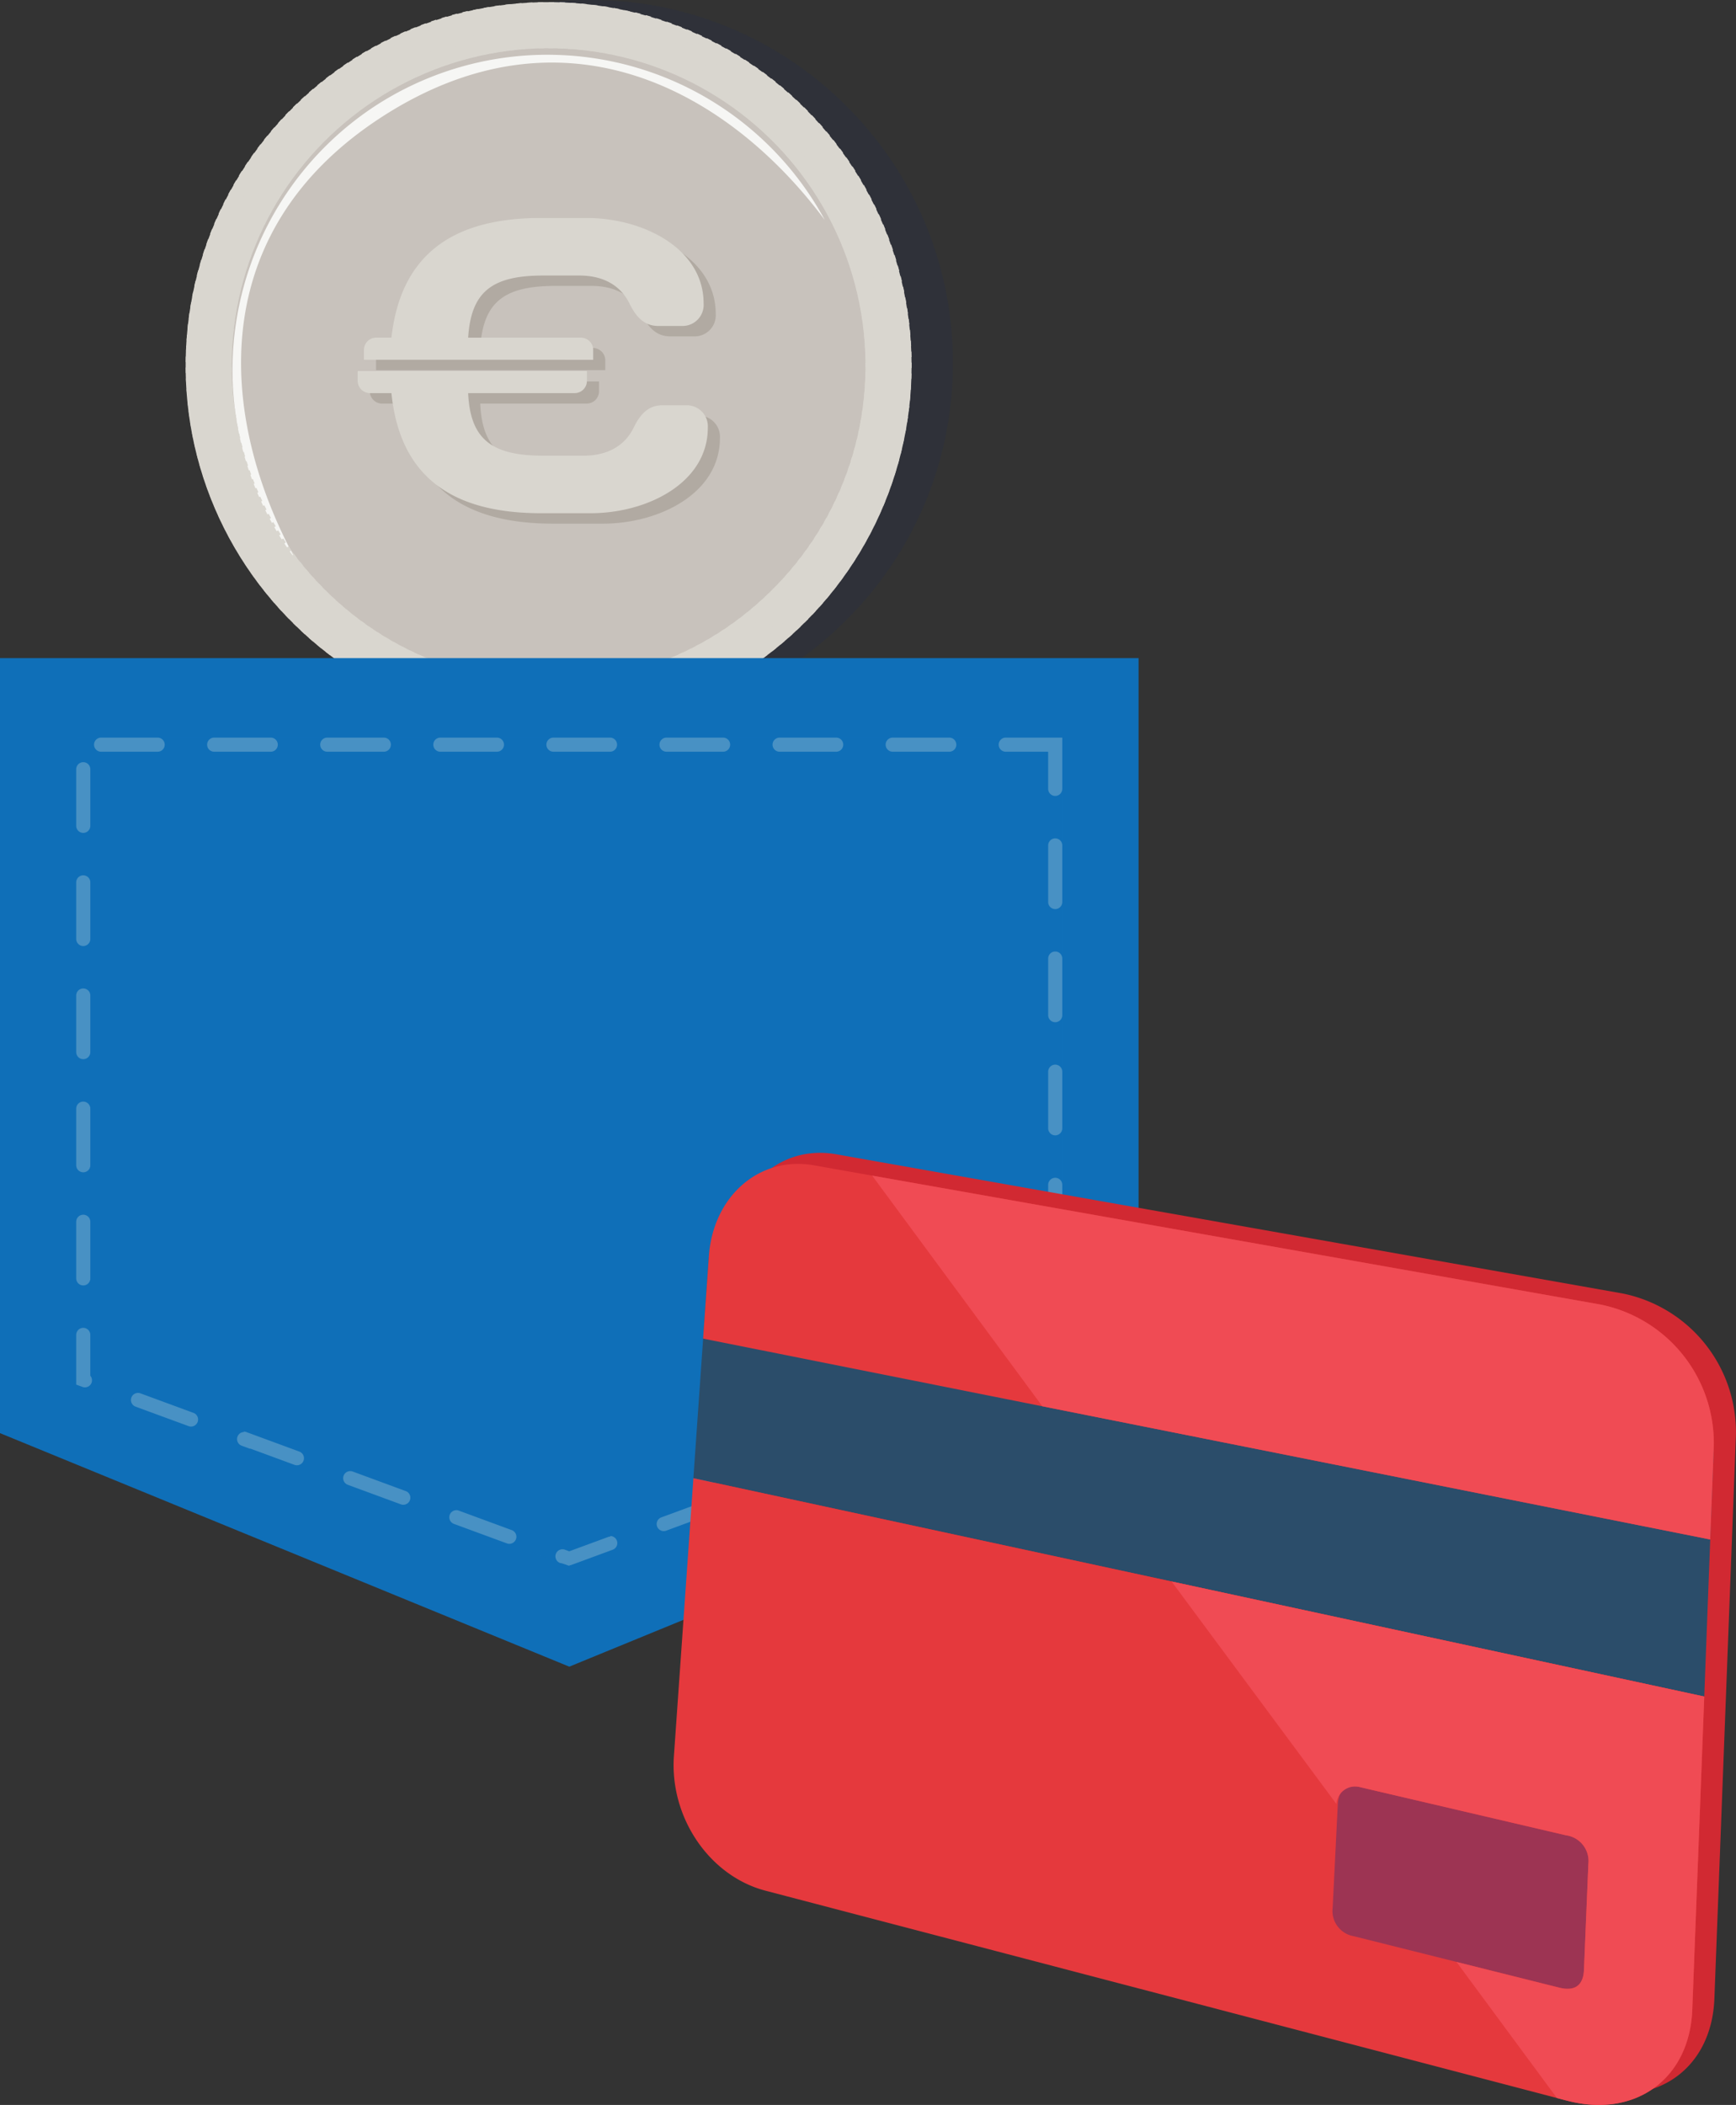
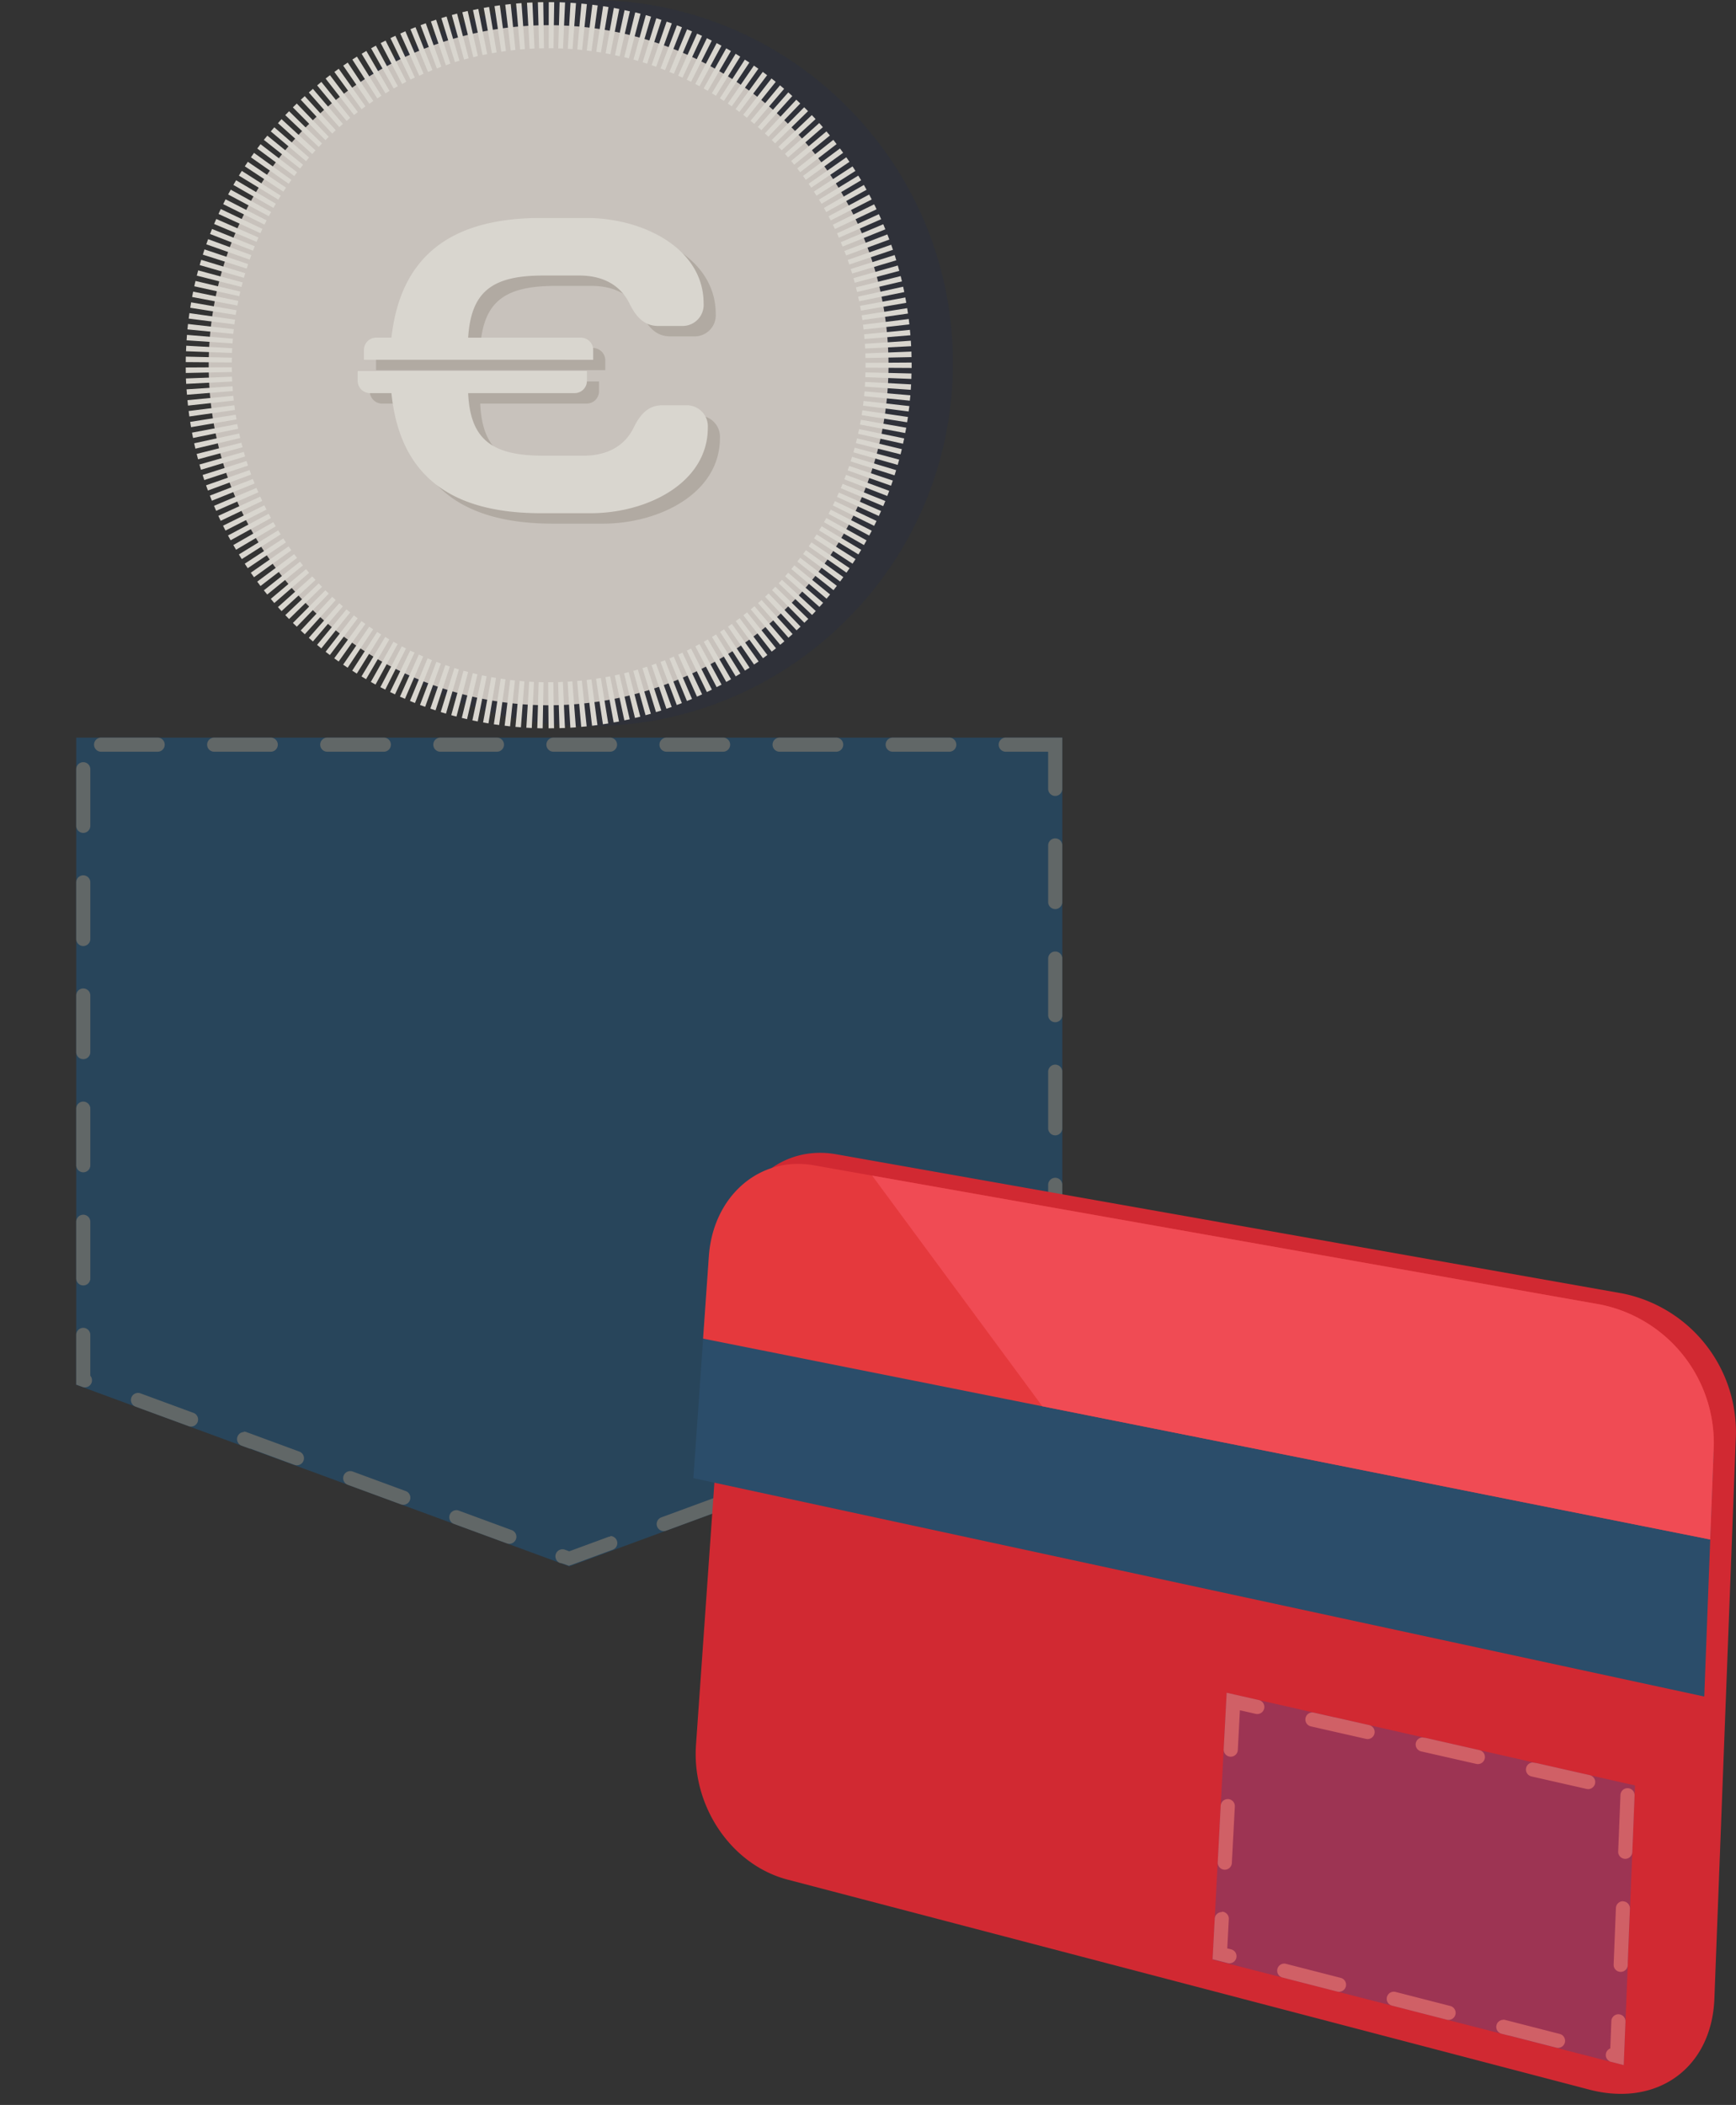
<svg xmlns="http://www.w3.org/2000/svg" width="198.825" height="240.968" viewBox="0 0 198.825 240.968">
  <rect x="0" y="0" width="198.825" height="240.968" fill="#333333" stroke="none" />
  <defs>
    <clipPath id="clip-path">
      <rect id="Rectangle_740" data-name="Rectangle 740" width="83.137" height="83.125" fill="none" />
    </clipPath>
    <clipPath id="clip-path-2">
      <rect id="Rectangle_741" data-name="Rectangle 741" width="83.136" height="84.603" fill="none" />
    </clipPath>
  </defs>
  <g id="Group_1223" data-name="Group 1223" transform="translate(277.674 -1239.504)">
    <g id="Group_1214" data-name="Group 1214" transform="translate(-256.409 1239.504)">
      <g id="Group_1213" data-name="Group 1213">
        <g id="Group_1212" data-name="Group 1212">
          <g id="Group_1202" data-name="Group 1202" transform="translate(4.727)" opacity="0.2" style="mix-blend-mode: multiply;isolation: isolate">
            <g id="Group_1201" data-name="Group 1201">
              <g id="Group_1200" data-name="Group 1200" clip-path="url(#clip-path)">
                <g id="Group_1199" data-name="Group 1199" transform="translate(0 0)">
                  <path id="Path_193" data-name="Path 193" d="M-204,1239.5a41.279,41.279,0,0,0-29.4,12.17,41.272,41.272,0,0,0-12.169,29.382A41.612,41.612,0,0,0-204,1322.629a41.294,41.294,0,0,0,29.4-12.175h0a41.3,41.3,0,0,0,12.178-29.4,41.288,41.288,0,0,0-12.183-29.392A41.3,41.3,0,0,0-204,1239.5" transform="translate(245.564 -1239.504)" fill="#1c2a4e" />
                </g>
              </g>
            </g>
          </g>
          <g id="Group_1203" data-name="Group 1203" transform="translate(2.64 2.883)">
            <path id="Path_194" data-name="Path 194" d="M-209.221,1320.921a38.936,38.936,0,0,0,38.934-38.932,38.922,38.922,0,0,0-38.934-38.922,38.918,38.918,0,0,0-38.923,38.919,38.929,38.929,0,0,0,38.923,38.936" transform="translate(248.143 -1243.066)" fill="#c8c2bc" />
          </g>
          <g id="Group_1204" data-name="Group 1204" transform="translate(0 0.246)">
-             <path id="Path_195" data-name="Path 195" d="M-209.842,1322.936h0a41.284,41.284,0,0,1-29.385-12.17,41.287,41.287,0,0,1-12.178-29.4,41.606,41.606,0,0,1,41.562-41.557,41.616,41.616,0,0,1,41.574,41.56,41.29,41.29,0,0,1-12.183,29.4,41.289,41.289,0,0,1-29.391,12.17Zm0-77.851a36.328,36.328,0,0,0-36.285,36.28,36.041,36.041,0,0,0,10.631,25.667,36.011,36.011,0,0,0,25.655,10.624h0a36.021,36.021,0,0,0,25.658-10.624,36.04,36.04,0,0,0,10.636-25.664A36.326,36.326,0,0,0-209.842,1245.084Z" transform="translate(251.404 -1239.808)" fill="#d9d6cf" />
-           </g>
+             </g>
          <g id="Group_1205" data-name="Group 1205" transform="translate(5.356 6.265)">
-             <path id="Path_196" data-name="Path 196" d="M-239.12,1302.762c.475.745.982,1.469,1.508,2.175-8.911-16.465-10.3-37.634,10.149-50.708,20.577-13.149,39.323-3.063,50.521,11.936q-.625-1.152-1.346-2.28a36.135,36.135,0,0,0-49.847-10.972,36.137,36.137,0,0,0-10.985,49.849" transform="translate(244.787 -1247.244)" fill="#f6f6f4" />
-           </g>
+             </g>
          <g id="Group_1209" data-name="Group 1209" transform="translate(0 0.246)" style="mix-blend-mode: multiply;isolation: isolate">
            <g id="Group_1208" data-name="Group 1208">
              <g id="Group_1207" data-name="Group 1207" clip-path="url(#clip-path-2)">
                <g id="Group_1206" data-name="Group 1206" transform="translate(0 0)">
                  <path id="Path_197" data-name="Path 197" d="M-209.842,1322.936l-.044-5.279h.592l.08,5.274C-209.424,1322.933-209.631,1322.936-209.842,1322.936Zm-.674,0c-.206,0-.411,0-.618-.015l.158-5.272.556.012Zm1.925-.01-.158-5.277c.182,0,.365-.015.547-.021l.237,5.275C-208.177,1322.9-208.388,1322.913-208.591,1322.921Zm-3.171-.023c-.209-.011-.415-.027-.625-.036l.326-5.266c.181.013.367.019.546.028Zm4.418-.035-.311-5.268c.181-.008.359-.024.538-.039l.4,5.267Zm-5.664-.046c-.211-.013-.414-.032-.627-.048l.482-5.261c.18.02.362.032.544.048Zm6.908-.044-.465-5.261c.18-.015.36-.033.534-.047l.554,5.246C-205.682,1322.734-205.894,1322.75-206.1,1322.773Zm-8.148-.064c-.21-.027-.417-.05-.625-.078l.636-5.233c.181.018.362.041.544.057Zm9.388-.066-.619-5.242.545-.07.692,5.233C-204.445,1322.591-204.655,1322.619-204.86,1322.643Zm-10.64-.087c-.2-.025-.4-.058-.609-.085l.787-5.224c.186.029.369.054.549.079Zm11.884-.081-.785-5.219c.181-.027.365-.06.546-.086l.848,5.207C-203.214,1322.414-203.411,1322.44-203.616,1322.475Zm-13.109-.105c-.206-.037-.412-.07-.615-.108l.945-5.188.533.09Zm14.34-.1-.945-5.188c.186-.03.364-.062.542-.1l1.014,5.178C-201.974,1322.2-202.179,1322.232-202.385,1322.266Zm-15.569-.122c-.206-.038-.412-.085-.613-.123l1.1-5.159c.175.038.353.073.533.105Zm16.795-.117-1.1-5.159c.178-.035.355-.078.533-.12l1.179,5.148C-200.747,1321.939-200.953,1321.987-201.159,1322.026Zm-18.02-.142c-.21-.045-.407-.1-.6-.148l1.259-5.123c.174.046.355.082.533.131Zm19.24-.133-1.255-5.122c.177-.048.352-.091.529-.142l1.329,5.111C-199.536,1321.652-199.734,1321.7-199.939,1321.751Zm-20.448-.169c-.2-.048-.409-.1-.6-.159l1.407-5.092c.171.056.346.1.525.147Zm21.656-.146-1.405-5.084.52-.152,1.49,5.062C-198.326,1321.323-198.523,1321.381-198.731,1321.437Zm-22.861-.186c-.206-.057-.4-.116-.6-.184l1.566-5.039c.172.057.342.106.515.161Zm24.059-.168-1.556-5.045c.175-.048.348-.1.523-.163l1.635,5.018C-197.134,1320.958-197.328,1321.022-197.533,1321.083Zm-25.255-.209c-.2-.06-.4-.129-.592-.2l1.718-4.984c.168.055.343.114.516.168Zm26.446-.179-1.7-4.994c.163-.058.336-.117.508-.18l1.794,4.967C-195.942,1320.556-196.138,1320.625-196.342,1320.7Zm-27.634-.224c-.193-.073-.387-.141-.591-.214l1.879-4.936c.171.062.344.126.511.189Zm28.822-.2-1.865-4.936c.171-.065.34-.129.515-.2l1.93,4.909C-194.768,1320.12-194.962,1320.2-195.155,1320.269Zm-29.986-.239c-.194-.078-.392-.152-.577-.237l2.02-4.875c.167.073.335.138.5.207Zm31.148-.224-2.008-4.872c.166-.073.334-.142.5-.215l2.09,4.848C-193.6,1319.649-193.8,1319.728-193.992,1319.806Zm-32.295-.256c-.192-.078-.381-.162-.574-.244l2.161-4.821c.164.076.333.146.5.219Zm33.448-.239L-195,1314.5c.168-.071.333-.148.491-.227l2.253,4.777C-192.447,1319.138-192.646,1319.223-192.839,1319.311Zm-34.59-.268c-.185-.089-.376-.179-.563-.27l2.307-4.747c.164.082.325.159.494.232Zm35.723-.262-2.3-4.748q.243-.117.483-.24l2.386,4.708C-191.322,1318.6-191.513,1318.689-191.706,1318.781Zm-36.841-.282c-.186-.09-.375-.191-.558-.284l2.454-4.674c.16.081.317.168.48.248Zm37.959-.279-2.442-4.679c.155-.088.321-.171.479-.258l2.521,4.642C-190.217,1318.023-190.4,1318.124-190.588,1318.221Zm-39.071-.3-.538-.3,2.589-4.6c.156.092.321.177.481.265Zm40.169-.3-2.578-4.6c.156-.087.312-.178.47-.273l2.656,4.564Zm-41.252-.316c-.175-.1-.359-.21-.525-.317l2.718-4.52c.155.095.31.185.471.285Zm42.339-.319-2.723-4.518c.157-.092.309-.187.467-.283l2.791,4.475C-188.048,1316.775-188.228,1316.882-188.4,1316.988Zm-43.4-.322c-.181-.109-.357-.222-.525-.336l2.854-4.432c.155.094.3.192.459.288Zm44.46-.336-2.858-4.436c.152-.1.307-.2.461-.3l2.922,4.4C-186.992,1316.1-187.166,1316.211-187.343,1316.33Zm-45.507-.338c-.18-.117-.346-.232-.519-.349l2.989-4.349c.151.1.3.2.449.305Zm46.545-.36-2.988-4.344c.153-.107.3-.207.447-.312l3.061,4.3C-185.958,1315.4-186.13,1315.515-186.3,1315.631Zm-47.576-.35c-.172-.122-.343-.242-.508-.364l3.122-4.255c.146.109.3.211.442.317Zm48.6-.369-3.121-4.254c.151-.111.3-.224.446-.332l3.173,4.214C-184.946,1314.662-185.113,1314.792-185.282,1314.912Zm-49.61-.371c-.167-.123-.328-.249-.486-.374l3.242-4.165c.144.115.293.224.432.336Zm50.612-.385-3.252-4.161c.145-.113.291-.226.426-.343l3.314,4.116C-183.958,1313.9-184.121,1314.025-184.28,1314.156Zm-51.588-.378c-.165-.133-.325-.262-.486-.4l3.367-4.064c.139.117.279.235.423.348Zm52.56-.408-3.379-4.061c.146-.117.287-.234.43-.353l3.425,4.014C-182.991,1313.106-183.15,1313.24-183.308,1313.37Zm-53.521-.385c-.162-.143-.319-.277-.474-.413l3.489-3.961c.139.125.274.244.412.357Zm54.468-.423-3.487-3.966c.138-.117.27-.233.4-.356l3.556,3.9C-182.048,1312.284-182.2,1312.422-182.362,1312.562Zm-55.4-.4c-.154-.144-.309-.29-.468-.433l3.61-3.85c.134.126.264.245.4.367Zm56.329-.443-3.609-3.851c.135-.123.271-.25.4-.379l3.66,3.8C-181.136,1311.435-181.285,1311.577-181.437,1311.72Zm-57.244-.423c-.148-.138-.3-.282-.448-.427l3.718-3.746c.133.126.264.259.392.384Zm58.139-.441-3.711-3.745c.128-.13.255-.261.381-.39l3.774,3.693C-180.248,1310.558-180.393,1310.706-180.542,1310.855Zm-59.026-.434c-.145-.15-.287-.3-.431-.45l3.826-3.63c.124.136.254.262.38.39Zm59.906-.461-3.83-3.632c.121-.134.25-.267.371-.4l3.878,3.576C-179.378,1309.66-179.524,1309.81-179.662,1309.961Zm-60.768-.446c-.138-.149-.279-.3-.413-.461l3.932-3.516c.123.133.244.271.369.406Zm61.611-.474-3.936-3.516c.117-.129.236-.267.352-.408l4,3.451C-178.541,1308.728-178.68,1308.885-178.819,1309.041Zm-62.441-.451c-.137-.16-.271-.322-.4-.479l4.037-3.4c.117.142.237.28.351.417ZM-178,1308.1l-4.036-3.4c.113-.142.23-.28.348-.419l4.089,3.335C-177.74,1307.78-177.867,1307.937-178,1308.1Zm-64.063-.478c-.126-.156-.258-.322-.387-.48l4.139-3.279c.112.142.225.286.339.427Zm64.853-.5-4.14-3.273c.114-.145.224-.289.333-.43l4.194,3.211C-176.956,1306.808-177.081,1306.964-177.214,1307.13Zm-65.624-.476c-.128-.167-.249-.34-.376-.5l4.236-3.149c.108.147.215.292.324.433Zm66.382-.515-4.237-3.15c.112-.142.219-.286.325-.436l4.283,3.082C-176.2,1305.806-176.333,1305.973-176.456,1306.139Zm-67.125-.49c-.127-.168-.248-.344-.368-.517l4.333-3.016c.1.144.2.3.312.446Zm67.855-.521-4.327-3.016c.108-.152.208-.305.313-.452l4.371,2.955C-175.486,1304.788-175.606,1304.961-175.727,1305.128Zm-68.574-.512c-.118-.172-.232-.343-.342-.517l4.415-2.891c.1.153.2.307.3.454Zm69.268-.517-4.41-2.895c.1-.149.2-.305.3-.458l4.456,2.828C-174.8,1303.747-174.91,1303.924-175.033,1304.1Zm-69.951-.525q-.169-.266-.331-.534l4.5-2.756c.1.153.192.315.287.462Zm70.625-.536-4.506-2.75c.1-.157.2-.317.286-.474l4.539,2.7C-174.149,1302.689-174.253,1302.868-174.359,1303.039Zm-71.28-.536c-.1-.181-.208-.361-.312-.538l4.577-2.623c.1.162.185.315.279.477Zm71.913-.535-4.578-2.621c.087-.158.177-.323.265-.476l4.612,2.56C-173.524,1301.606-173.622,1301.787-173.726,1301.968Zm-72.536-.548c-.1-.182-.2-.364-.3-.55l4.658-2.484c.083.165.171.321.263.487Zm73.14-.539-4.658-2.484c.086-.161.168-.321.249-.483l4.7,2.416C-172.928,1300.512-173.019,1300.694-173.121,1300.881Zm-73.727-.572c-.1-.182-.191-.371-.281-.557l4.733-2.338c.079.163.159.333.242.494Zm74.294-.542-4.734-2.334c.084-.164.159-.329.242-.494l4.762,2.272C-172.373,1299.4-172.461,1299.587-172.554,1299.767Zm-74.844-.576c-.094-.189-.183-.38-.273-.568l4.806-2.2c.073.165.147.328.227.494Zm75.379-.549-4.8-2.193c.078-.164.152-.326.223-.493l4.83,2.115Q-171.891,1298.363-172.019,1298.642Zm-75.9-.593-.244-.574,4.859-2.05c.074.169.147.338.221.5Zm76.408-.537-4.865-2.058c.073-.169.142-.329.206-.5l4.893,1.973C-171.357,1297.121-171.438,1297.314-171.516,1297.511Zm-76.9-.618c-.077-.2-.155-.39-.224-.59l4.922-1.895c.064.173.134.344.2.509Zm77.359-.544-4.918-1.912c.063-.164.128-.334.192-.507l4.951,1.832C-170.906,1295.964-170.975,1296.156-171.053,1296.35Zm-77.809-.627c-.074-.2-.142-.394-.215-.593l4.986-1.745c.058.177.124.343.183.512Zm78.242-.55-4.978-1.752c.061-.171.121-.34.177-.509l5,1.672C-170.482,1294.781-170.547,1294.981-170.619,1295.172Zm-78.658-.647c-.063-.189-.13-.385-.191-.58l5.027-1.6c.058.173.115.35.174.527Zm79.057-.539-5.028-1.6c.058-.173.111-.345.159-.523l5.052,1.528C-170.1,1293.593-170.157,1293.794-170.22,1293.986Zm-79.435-.64c-.062-.2-.117-.4-.176-.6l5.084-1.445c.045.178.094.355.147.525Zm79.8-.555-5.081-1.442c.053-.176.107-.355.15-.531l5.1,1.372C-169.751,1292.395-169.8,1292.595-169.856,1292.79Zm-80.135-.643q-.085-.3-.161-.613l5.12-1.284c.045.176.087.347.136.52Zm80.463-.566-5.122-1.285c.048-.178.088-.359.132-.539l5.131,1.229C-169.437,1291.179-169.483,1291.38-169.529,1291.581Zm-80.768-.648c-.05-.2-.1-.411-.142-.618l5.156-1.124c.034.176.079.346.117.52Zm81.05-.568-5.152-1.135c.036-.179.076-.358.117-.537l5.164,1.065C-169.16,1289.965-169.2,1290.166-169.247,1290.365Zm-81.319-.659c-.046-.2-.082-.409-.121-.61l5.186-.979c.034.176.069.355.1.536Zm81.57-.563-5.184-.975c.031-.182.069-.364.1-.543l5.2.908C-168.919,1288.737-168.953,1288.936-169,1289.144Zm-81.8-.672c-.032-.206-.066-.4-.1-.606l5.217-.822c.028.184.058.362.092.539Zm82.02-.559-5.218-.824c.03-.182.06-.362.084-.549l5.225.764C-168.716,1287.507-168.747,1287.709-168.78,1287.913Zm-82.215-.665c-.024-.211-.052-.419-.079-.626l5.231-.659c.029.179.054.359.076.54Zm82.389-.572-5.231-.668c.023-.182.045-.363.062-.54l5.245.589C-168.552,1286.264-168.581,1286.469-168.606,1286.677Zm-82.543-.674c-.025-.21-.046-.415-.061-.622l5.253-.5c.013.183.033.364.056.542Zm82.683-.564-5.253-.515c.017-.181.034-.365.051-.549l5.257.447C-168.429,1285.025-168.442,1285.231-168.466,1285.439Zm-82.8-.68c-.019-.2-.033-.411-.049-.618l5.27-.352c.007.183.02.365.035.545Zm82.9-.564-5.263-.359c.007-.178.021-.365.03-.545l5.27.28C-168.339,1283.776-168.347,1283.983-168.361,1284.195Zm-82.988-.682c-.019-.2-.024-.416-.032-.618l5.275-.2c.006.186.015.371.026.551Zm83.054-.566-5.278-.2c.009-.18.013-.365.014-.547l5.276.126C-168.286,1282.533-168.289,1282.738-168.294,1282.946Zm-83.1-.68c0-.209,0-.414-.006-.627l5.277-.028c0,.183,0,.359.006.546Zm83.131-.574-5.28-.031v-.554l5.28-.035v.62Zm-77.86-.631-5.277-.039c0-.207,0-.416.009-.628l5.281.123C-246.124,1280.7-246.127,1280.878-246.127,1281.061Zm72.571-.506c0-.176-.007-.353-.016-.531l5.278-.207c0,.217.011.426.012.634Zm-72.545-.583-5.274-.193c.007-.216.018-.421.03-.632l5.265.286C-246.087,1279.61-246.1,1279.792-246.1,1279.972Zm72.507-.505c-.01-.181-.023-.359-.031-.54l5.266-.354c.012.207.025.42.035.629Zm-72.448-.586-5.268-.353c.011-.207.032-.419.047-.622l5.258.435C-246.017,1278.52-246.032,1278.7-246.041,1278.881Zm72.374-.5c-.013-.177-.029-.361-.045-.54l5.25-.512c.02.211.034.413.057.62Zm-72.287-.588-5.256-.516c.027-.207.048-.409.066-.618l5.25.593C-245.917,1277.43-245.934,1277.616-245.955,1277.795Zm72.184-.5-.063-.555,5.237-.649c.025.207.045.41.07.616Zm-72.061-.591-5.235-.663c.025-.208.053-.418.083-.624l5.224.747C-245.783,1276.347-245.807,1276.527-245.832,1276.709Zm71.922-.492c-.024-.183-.048-.363-.078-.542l5.211-.821q.051.311.091.617Zm-71.767-.589-5.211-.82c.03-.207.062-.413.1-.62l5.2.906C-245.618,1275.272-245.653,1275.448-245.676,1275.627Zm71.6-.491c-.031-.181-.06-.364-.1-.546l5.186-.962c.041.207.074.407.11.612Zm-71.414-.581-5.185-.983c.038-.207.076-.406.12-.613l5.174,1.064C-245.422,1274.2-245.456,1274.377-245.49,1274.555Zm71.207-.493c-.027-.177-.072-.353-.114-.53l5.159-1.136c.045.2.087.411.13.614Zm-70.988-.578-5.156-1.137c.048-.2.1-.405.142-.609l5.132,1.219C-245.19,1273.137-245.228,1273.314-245.271,1273.484Zm70.752-.486c-.036-.181-.081-.347-.125-.529l5.122-1.289c.047.2.1.4.146.607Zm-70.5-.57-5.12-1.3c.055-.2.105-.4.159-.6l5.095,1.377C-244.932,1272.074-244.978,1272.252-245.019,1272.429Zm70.234-.486c-.039-.181-.1-.353-.142-.524l5.077-1.448c.059.2.113.407.17.613Zm-69.956-.564-5.067-1.457c.06-.2.118-.4.176-.6l5.049,1.532C-244.634,1271.027-244.684,1271.2-244.74,1271.378Zm69.661-.49c-.05-.171-.108-.338-.161-.516l5.031-1.6c.064.2.126.4.185.6Zm-69.342-.563-5.026-1.6c.062-.2.128-.4.193-.6l5,1.682C-244.309,1269.982-244.366,1270.155-244.422,1270.326Zm69.014-.47c-.057-.177-.118-.35-.181-.522l4.982-1.744c.07.194.134.385.2.584Zm-68.667-.557-4.977-1.756c.069-.2.142-.393.212-.589l4.949,1.827C-243.956,1268.956-244.018,1269.126-244.075,1269.3Zm68.3-.478c-.066-.173-.13-.34-.193-.512l4.922-1.9c.076.2.15.39.223.591Zm-67.923-.547-4.922-1.911c.073-.186.147-.38.227-.574l4.894,1.978C-243.565,1267.936-243.629,1268.1-243.694,1268.274Zm67.526-.473c-.064-.169-.134-.34-.209-.5l4.866-2.055c.083.193.163.386.236.582Zm-67.118-.536-4.867-2.049c.078-.194.163-.384.248-.572l4.831,2.12Zm66.695-.478c-.075-.166-.15-.327-.222-.5l4.8-2.193c.084.194.175.381.258.577Zm-66.254-.515-4.8-2.2c.08-.19.167-.382.26-.564l4.766,2.271C-242.7,1265.945-242.776,1266.108-242.845,1266.273Zm65.8-.478c-.076-.158-.159-.329-.244-.492l4.734-2.336c.1.186.181.374.274.566l-.08.04Zm-65.336-.506-4.729-2.342c.091-.188.183-.367.273-.555l4.7,2.413C-242.218,1264.965-242.3,1265.127-242.381,1265.289Zm64.851-.476c-.08-.157-.166-.317-.248-.476l4.65-2.49c.1.188.2.371.293.561Zm-64.359-.491-4.655-2.483c.1-.182.2-.363.3-.547l4.621,2.551C-241.715,1264-241.8,1264.167-241.89,1264.322Zm63.844-.469c-.087-.161-.176-.317-.261-.472l4.573-2.63c.1.182.209.368.308.55Zm-63.317-.482-4.582-2.623c.107-.176.206-.358.315-.535l4.544,2.689C-241.18,1263.058-241.273,1263.216-241.362,1263.372Zm62.777-.466c-.095-.156-.186-.317-.287-.475l4.5-2.75c.112.175.215.355.325.533Zm-62.217-.475-4.51-2.75c.11-.174.224-.355.334-.537l4.461,2.836C-240.615,1262.126-240.709,1262.279-240.8,1262.431Zm61.645-.451c-.1-.16-.2-.315-.3-.471l4.426-2.882c.11.173.219.346.33.516Zm-61.067-.461-4.41-2.9c.113-.172.227-.347.345-.518l4.367,2.958C-240.026,1261.212-240.123,1261.364-240.224,1261.519Zm60.465-.459c-.1-.151-.2-.3-.306-.445l4.322-3.031c.122.172.242.35.359.522Zm-59.852-.445-4.323-3.027c.115-.168.237-.335.357-.507l4.279,3.088C-239.4,1260.317-239.509,1260.467-239.612,1260.615Zm59.227-.446c-.1-.149-.212-.3-.322-.449l4.235-3.145c.125.168.245.332.366.494Zm-58.588-.44-4.236-3.146c.121-.173.244-.337.373-.5l4.189,3.214C-238.758,1259.439-238.864,1259.583-238.972,1259.729Zm57.944-.439q-.172-.221-.344-.431l4.141-3.272c.126.157.253.323.377.486Zm-57.285-.421-4.141-3.279c.135-.163.263-.324.4-.483l4.092,3.337C-238.085,1258.583-238.2,1258.723-238.312,1258.869Zm56.6-.438c-.115-.136-.233-.278-.35-.422l4.044-3.39c.126.155.261.312.393.471Zm-55.912-.41-4.033-3.4c.131-.161.27-.319.4-.471l3.981,3.455C-237.388,1257.746-237.508,1257.88-237.625,1258.021Zm55.211-.425c-.119-.137-.236-.272-.358-.409l3.928-3.523c.14.155.277.32.414.474Zm-54.5-.389-3.924-3.529c.13-.155.271-.31.41-.46l3.884,3.573C-236.668,1256.93-236.788,1257.063-236.911,1257.207Zm53.766-.427c-.123-.133-.249-.261-.377-.393l3.83-3.633c.144.15.285.3.432.455Zm-53.023-.384-3.83-3.637c.143-.15.287-.3.436-.449l3.77,3.692C-235.918,1256.132-236.041,1256.262-236.168,1256.4Zm52.272-.407c-.13-.125-.257-.249-.381-.384l3.711-3.75c.143.15.3.3.443.446Zm-51.51-.375-3.721-3.744c.149-.148.3-.294.447-.438l3.66,3.8C-235.144,1255.356-235.275,1255.484-235.406,1255.615Zm50.738-.389c-.13-.127-.266-.252-.4-.376l3.6-3.857c.151.142.307.288.455.431Zm-49.956-.364-3.595-3.862q.222-.21.452-.416l3.547,3.9C-234.357,1254.611-234.49,1254.738-234.624,1254.861Zm49.157-.383c-.134-.121-.271-.242-.406-.365l3.486-3.961c.156.138.309.277.46.419Zm-48.348-.355-3.486-3.959c.154-.139.319-.272.471-.41l3.43,4.011C-233.537,1253.882-233.676,1254-233.815,1254.123Zm47.528-.36c-.139-.125-.277-.239-.423-.359l3.375-4.059c.16.129.319.269.474.4Zm-46.694-.346-3.367-4.062c.157-.134.319-.269.486-.4l3.3,4.112C-232.7,1253.184-232.844,1253.3-232.981,1253.416Zm45.857-.355c-.14-.112-.286-.223-.425-.337l3.239-4.164c.166.131.326.257.486.388Zm-45.007-.329-3.246-4.161c.167-.13.328-.261.5-.386l3.184,4.212C-231.839,1252.51-231.987,1252.622-232.131,1252.733Zm44.144-.34c-.144-.109-.287-.217-.434-.322l3.112-4.264c.172.125.337.252.5.378Zm-43.275-.321-3.112-4.258c.166-.125.336-.245.5-.362l3.057,4.3C-230.967,1251.857-231.113,1251.97-231.262,1252.072Zm42.4-.32c-.153-.106-.3-.208-.451-.317l2.989-4.345c.172.117.34.234.511.354Zm-41.512-.312-2.986-4.348c.172-.118.343-.235.517-.35l2.924,4.39C-230.068,1251.235-230.223,1251.341-230.372,1251.441Zm40.611-.308c-.149-.1-.3-.2-.459-.3l2.861-4.431c.171.109.343.226.518.338Zm-39.7-.3-2.852-4.437.526-.334,2.8,4.476C-229.153,1250.638-229.308,1250.738-229.465,1250.836Zm38.786-.291c-.155-.095-.308-.193-.462-.285l2.721-4.522c.181.111.354.217.528.326Zm-37.852-.285-2.721-4.522c.182-.109.358-.216.539-.324l2.65,4.569C-228.218,1250.072-228.375,1250.164-228.532,1250.26Zm36.922-.276c-.159-.089-.317-.181-.474-.271l2.587-4.6c.181.105.359.207.537.307Zm-35.976-.275-2.585-4.6c.181-.1.361-.2.548-.3l2.512,4.642Zm35.023-.259c-.159-.091-.319-.172-.478-.255l2.447-4.679c.184.1.367.2.552.3Zm-34.06-.263-2.449-4.675c.182-.1.372-.192.558-.286l2.376,4.71C-226.306,1249.022-226.466,1249.1-226.622,1249.187Zm33.1-.238c-.168-.078-.329-.162-.491-.242l2.3-4.749c.187.088.381.18.561.275Zm-32.131-.255-2.3-4.743c.184-.1.37-.184.564-.273l2.232,4.785Zm31.151-.221c-.172-.08-.332-.151-.5-.227l2.169-4.814c.19.085.379.169.565.257Zm-30.156-.236-2.169-4.814c.193-.09.389-.172.583-.259l2.081,4.852C-224.325,1248.091-224.492,1248.156-224.653,1248.236Zm29.163-.207c-.171-.069-.334-.148-.507-.213l2.02-4.879c.185.083.382.163.569.24Zm-28.16-.227-2.009-4.879c.19-.078.385-.159.579-.231l1.938,4.908C-223.315,1247.668-223.486,1247.734-223.651,1247.8Zm27.154-.19c-.171-.063-.343-.138-.514-.2l1.874-4.931c.193.069.384.145.574.218Zm-26.139-.211-1.862-4.937c.2-.074.394-.147.595-.22l1.781,4.97C-222.295,1247.276-222.465,1247.34-222.636,1247.4Zm25.121-.179c-.169-.058-.346-.117-.522-.177l1.719-4.989c.2.066.393.13.593.2Zm-24.091-.188-1.709-5c.2-.066.394-.134.593-.2l1.637,5.023C-221.259,1246.915-221.432,1246.975-221.607,1247.035Zm23.058-.162c-.172-.062-.347-.112-.517-.165l1.564-5.037c.2.057.4.126.591.188Zm-22.016-.183-1.557-5.04c.2-.061.4-.125.6-.182l1.48,5.067Zm20.971-.138c-.168-.053-.345-.1-.521-.151l1.412-5.088c.2.059.4.116.6.171Zm-19.926-.169-1.4-5.083c.2-.057.4-.109.6-.164l1.328,5.114C-219.172,1246.292-219.347,1246.341-219.52,1246.383Zm18.88-.123c-.176-.049-.352-.094-.532-.139l1.258-5.124c.2.048.4.106.608.156Zm-17.821-.147-1.257-5.129c.208-.048.412-.093.614-.146l1.166,5.148C-218.113,1246.028-218.284,1246.067-218.461,1246.113ZM-201.7,1246c-.18-.036-.355-.081-.536-.117l1.1-5.161c.2.042.408.087.609.137Zm-15.7-.131-1.1-5.155c.2-.05.4-.085.609-.129l1.019,5.177C-217.046,1245.8-217.221,1245.832-217.4,1245.867Zm14.634-.1c-.184-.033-.361-.07-.538-.1l.939-5.2c.2.036.414.081.62.121Zm-13.568-.113-.932-5.189c.2-.036.4-.074.611-.107l.863,5.2C-215.969,1245.6-216.153,1245.629-216.331,1245.658Zm12.489-.081c-.176-.031-.36-.06-.533-.088l.784-5.219c.2.031.414.066.616.1Zm-11.412-.092-.777-5.223c.208-.028.407-.059.614-.09l.7,5.236C-214.895,1245.432-215.071,1245.456-215.254,1245.485Zm10.331-.07c-.176-.024-.355-.049-.541-.071l.638-5.236c.206.028.41.05.615.079Zm-9.25-.076-.628-5.239c.208-.027.42-.048.628-.073l.537,5.251C-213.811,1245.3-213.99,1245.318-214.172,1245.339Zm8.174-.054c-.183-.023-.365-.036-.549-.057l.474-5.255c.21.019.416.044.623.064Zm-7.1-.059-.459-5.257c.206-.017.414-.037.619-.048l.387,5.263Zm6.007-.039c-.187-.017-.364-.024-.544-.038l.311-5.268c.208.017.418.025.628.045Zm-4.917-.041-.3-5.27c.2-.009.415-.02.621-.028l.236,5.265C-211.638,1245.126-211.822,1245.139-212,1245.146Zm3.826-.025c-.185-.01-.365-.015-.546-.016l.155-5.282.627.025Zm-2.735-.022-.145-5.276c.209,0,.413-.01.618-.011l.078,5.276C-210.54,1245.089-210.726,1245.093-210.912,1245.1Zm1.644-.011c-.184,0-.363,0-.55,0l.006-5.276c.21,0,.415,0,.624,0Z" transform="translate(251.404 -1239.808)" fill="#d9d6cf" />
                </g>
              </g>
            </g>
          </g>
          <g id="Group_1210" data-name="Group 1210" transform="translate(21.086 26.143)">
            <path id="Path_198" data-name="Path 198" d="M-199.1,1289.322v1.1a1.412,1.412,0,0,1-1.433,1.436h-12.174c.243,5.346,2.773,7.157,8.6,7.157h4.628c2.867,0,4.775-1.239,5.728-3.195s2-2.578,3.338-2.578h2.774a2.415,2.415,0,0,1,2.385,2.578c0,6.3-6.921,9.785-13.416,9.785h-5.678c-10.359,0-16.185-4.3-17.141-13.746h-2.433a1.409,1.409,0,0,1-1.43-1.436v-1.1Zm-25.536-1.29v-1.1a1.4,1.4,0,0,1,1.429-1.433h1.717c1.051-9.36,6.826-13.7,17.141-13.7h5.2c6.494,0,13.416,3.488,13.416,9.788a2.423,2.423,0,0,1-2.39,2.581h-2.769c-1.337,0-2.388-.624-3.34-2.581s-2.86-3.2-5.729-3.2h-4.148c-5.825,0-8.261,1.81-8.6,7.11h12.89a1.413,1.413,0,0,1,1.438,1.433v1.1Z" transform="translate(225.355 -1271.8)" fill="#b1aaa2" />
          </g>
          <g id="Group_1211" data-name="Group 1211" transform="translate(19.7 24.957)">
            <path id="Path_199" data-name="Path 199" d="M-200.809,1287.853v1.1a1.406,1.406,0,0,1-1.431,1.428h-12.175c.237,5.349,2.771,7.164,8.595,7.164h4.629c2.863,0,4.778-1.243,5.727-3.2s2-2.575,3.345-2.575h2.765a2.416,2.416,0,0,1,2.388,2.575c0,6.3-6.919,9.786-13.418,9.786h-5.677c-10.357,0-16.183-4.3-17.14-13.749h-2.425a1.406,1.406,0,0,1-1.44-1.428v-1.1Zm-25.542-1.289v-1.1a1.406,1.406,0,0,1,1.431-1.431h1.719c1.051-9.359,6.832-13.7,17.14-13.7h5.2c6.492,0,13.415,3.486,13.415,9.789a2.415,2.415,0,0,1-2.384,2.574H-192.6c-1.336,0-2.387-.622-3.341-2.574s-2.862-3.2-5.729-3.2h-4.149c-5.824,0-8.264,1.815-8.595,7.115h12.886a1.406,1.406,0,0,1,1.435,1.431v1.1Z" transform="translate(227.067 -1270.336)" fill="#d9d6cf" />
          </g>
        </g>
      </g>
    </g>
    <g id="Group_1216" data-name="Group 1216" transform="translate(-277.674 1314.846)">
-       <path id="Path_200" data-name="Path 200" d="M-277.674,1332.58V1421.3l65.2,26.734,65.2-26.734V1332.58Z" transform="translate(277.674 -1332.58)" fill="#0f6fb8" />
      <g id="Group_1215" data-name="Group 1215" transform="translate(8.727 9.097)" opacity="0.3">
        <path id="Path_201" data-name="Path 201" d="M-266.892,1343.82v74.087l56.47,20.788,56.471-20.788V1343.82Z" transform="translate(266.892 -1343.819)" fill="#0f6fb8" />
        <path id="Path_202" data-name="Path 202" d="M-166.9,1343.819h-6.476a.809.809,0,0,0-.809.809.809.809,0,0,0,.809.809h6.476a.809.809,0,0,0,.809-.809.81.81,0,0,0-.809-.809Zm-12.952,0h-6.476a.809.809,0,0,0-.809.809.809.809,0,0,0,.809.809h6.476a.809.809,0,0,0,.809-.809.81.81,0,0,0-.809-.809Zm-12.952,0h-6.476a.809.809,0,0,0-.809.809.809.809,0,0,0,.809.809h6.476a.809.809,0,0,0,.809-.809.81.81,0,0,0-.809-.809Zm-12.951,0h-6.476a.809.809,0,0,0-.809.809.809.809,0,0,0,.809.809h6.476a.809.809,0,0,0,.809-.809.81.81,0,0,0-.809-.809Zm-12.952,0h-6.476a.809.809,0,0,0-.809.809.809.809,0,0,0,.809.809h6.476a.809.809,0,0,0,.809-.809.81.81,0,0,0-.809-.809Zm-12.952,0h-6.476a.809.809,0,0,0-.809.809.809.809,0,0,0,.809.809h6.476a.809.809,0,0,0,.809-.809.81.81,0,0,0-.809-.809Zm-12.952,0h-6.476a.809.809,0,0,0-.809.809.809.809,0,0,0,.809.809h6.476a.809.809,0,0,0,.809-.809.81.81,0,0,0-.809-.809Zm-12.952,0h-6.476a.809.809,0,0,0-.81.809.809.809,0,0,0,.81.809h6.476a.809.809,0,0,0,.809-.809.81.81,0,0,0-.809-.809Zm-8.519,2.814a.809.809,0,0,0-.81.809v6.476a.809.809,0,0,0,.81.809.809.809,0,0,0,.809-.809v-6.476a.81.81,0,0,0-.809-.809Zm0,12.952a.809.809,0,0,0-.81.809v6.476a.809.809,0,0,0,.81.809.809.809,0,0,0,.809-.809v-6.476a.81.81,0,0,0-.809-.809Zm0,12.951a.809.809,0,0,0-.81.81v6.476a.809.809,0,0,0,.81.809.809.809,0,0,0,.809-.809v-6.476a.81.81,0,0,0-.809-.81Zm0,12.952a.809.809,0,0,0-.81.809v6.476a.809.809,0,0,0,.81.81.809.809,0,0,0,.809-.81V1386.3a.81.81,0,0,0-.809-.809Zm0,12.951a.809.809,0,0,0-.81.809v6.476a.809.809,0,0,0,.81.81.809.809,0,0,0,.809-.81v-6.476a.81.81,0,0,0-.809-.809Zm0,12.951a.809.809,0,0,0-.81.81v5.706h0l.008,0h0l.009,0h.011l.007,0h0l.015,0h0l.673.248a.812.812,0,0,0,.277.049.811.811,0,0,0,.76-.53.81.81,0,0,0-.142-.8V1412.2a.81.81,0,0,0-.809-.81Zm6.269,7.45a.81.81,0,0,0-.76.53.81.81,0,0,0,.477,1.038l3.69,1.358h0l.015.006h0l.006,0,.032.011h0l2.332.858a.8.8,0,0,0,.279.05.81.81,0,0,0,.76-.53.81.81,0,0,0-.48-1.039l-6.078-2.237a.8.8,0,0,0-.279-.05Zm12.154,4.474a.811.811,0,0,0-.76.53.81.81,0,0,0,.48,1.039l.9.329h0l.023.009h0l.011,0h0l.01,0,.006,0h.011l.01,0,0,0h.009l0,0h0l.011,0h0l.006,0h0l.012.005h0l.01,0h0l0,0,.032.011h0l.007,0h0l4.99,1.837a.811.811,0,0,0,.277.049.81.81,0,0,0,.76-.529.81.81,0,0,0-.48-1.04l-6.077-2.237a.806.806,0,0,0-.279-.05Zm12.154,4.474a.811.811,0,0,0-.76.53.81.81,0,0,0,.48,1.039l6.077,2.237a.806.806,0,0,0,.279.05.811.811,0,0,0,.76-.53.81.81,0,0,0-.48-1.039l-6.077-2.238a.806.806,0,0,0-.279-.05Zm12.154,4.475a.81.81,0,0,0-.76.53.809.809,0,0,0,.478,1.038l2.911,1.072,0,0h0l.015.005h0l.033.012h0l3.109,1.144a.8.8,0,0,0,.279.05.811.811,0,0,0,.76-.53.81.81,0,0,0-.48-1.039l-6.078-2.237a.806.806,0,0,0-.279-.05Zm17.672,3.013a.8.8,0,0,0-.279.05l-4.464,1.643-.495-.182a.806.806,0,0,0-.279-.05.81.81,0,0,0-.76.53.81.81,0,0,0,.48,1.04h0l0,0h.009l0,0h0l.007,0h0l.015.006h.009l.006,0h0l.006,0h0l.006,0h0l.024.009h0l0,0h0l.015.006h0l.015.006h0l.008,0h0l.009,0h0l.009,0h.014l0,0h0l.009,0h0l.01,0h0l.01,0h0l.041.016h0l.043.016h0l.044.016,0,0,.008,0h0l.011,0h0l.071.027h0l.048.018h0l.023.008,0,0,.01,0h0l.006,0,0,0,.011,0h0l.036.014h0l.049.018h0l.095.035h0l.168.061h0l.119.044h0l.045.017h0l.057-.021h0l.067-.024h0l.042-.016.007,0h.006l0,0,.053-.02h0l.014,0h0l.01,0h0l4.765-1.754a.809.809,0,0,0,.478-1.038.81.81,0,0,0-.76-.53Zm12.154-4.474a.806.806,0,0,0-.279.05l-6.077,2.237a.81.81,0,0,0-.48,1.039.811.811,0,0,0,.76.53.8.8,0,0,0,.276-.049l6.083-2.24a.809.809,0,0,0,.478-1.038.81.81,0,0,0-.76-.53Zm12.154-4.474a.8.8,0,0,0-.279.049l-6.077,2.237a.81.81,0,0,0-.48,1.039.811.811,0,0,0,.76.53.813.813,0,0,0,.276-.049l3-1.1h0l.008,0,.011,0,.006,0,.008,0,.019-.007.006,0h0l3.02-1.112a.81.81,0,0,0,.48-1.039.81.81,0,0,0-.76-.529Zm12.154-4.475a.8.8,0,0,0-.279.05l-6.077,2.237a.81.81,0,0,0-.48,1.039.811.811,0,0,0,.76.53.8.8,0,0,0,.279-.05l6.077-2.237a.811.811,0,0,0,.48-1.04.811.811,0,0,0-.76-.53Zm12.154-4.474a.806.806,0,0,0-.279.05l-6.077,2.237a.808.808,0,0,0-.48,1.038.81.81,0,0,0,.76.53.807.807,0,0,0,.279-.05l6.077-2.237a.81.81,0,0,0,.48-1.039.811.811,0,0,0-.76-.53Zm2.3-10.217a.809.809,0,0,0-.809.809v6.476a.809.809,0,0,0,.809.809.81.81,0,0,0,.809-.809v-6.476a.81.81,0,0,0-.809-.809Zm0-12.951a.809.809,0,0,0-.809.809v6.476a.809.809,0,0,0,.809.81.81.81,0,0,0,.809-.81v-6.476a.81.81,0,0,0-.809-.809Zm0-12.952a.809.809,0,0,0-.809.809v6.476a.809.809,0,0,0,.809.809.81.81,0,0,0,.809-.809v-6.476a.81.81,0,0,0-.809-.809Zm0-12.952a.809.809,0,0,0-.809.809v6.476a.809.809,0,0,0,.809.81.81.81,0,0,0,.809-.81v-6.476a.81.81,0,0,0-.809-.809Zm0-12.952a.809.809,0,0,0-.809.81v6.476a.809.809,0,0,0,.809.809.81.81,0,0,0,.809-.809v-6.476a.81.81,0,0,0-.809-.81Zm.809-11.536h-6.476a.809.809,0,0,0-.809.809.809.809,0,0,0,.809.809h4.857v4.251a.809.809,0,0,0,.809.809.81.81,0,0,0,.809-.809v-5.87Z" transform="translate(266.892 -1343.819)" fill="#cce0e2" />
      </g>
    </g>
    <g id="Group_1222" data-name="Group 1222" transform="translate(-200.53 1371.477)">
      <path id="Path_203" data-name="Path 203" d="M-60.106,1434.925a16.187,16.187,0,0,0-12.976-16.283l-83.412-14.758h0l-6.663-1.179c-6.3-1.116-11.562,3.582-12.042,10.392l-.664,9.444.008,0-1.119,15.978-2.233,31.811c-.491,7.053,4.077,13.733,10.489,15.411l91.812,24.039c7.773,2.035,14.037-2.463,14.337-10.421l1.371-35.842,1.085-28.434h0Z" transform="translate(181.775 -1402.54)" fill="#d12932" />
      <g id="Group_1221" data-name="Group 1221" transform="translate(0 1.267)">
        <g id="Group_1219" data-name="Group 1219">
          <path id="Path_204" data-name="Path 204" d="M-63.792,1467.6l-115.776-25,1.769-25.282,115.091,21.846Z" transform="translate(181.837 -1406.624)" fill="#2b4d6a" fill-rule="evenodd" />
          <g id="Group_1217" data-name="Group 1217" transform="translate(61.731 60.548)" opacity="0.3">
            <path id="Path_205" data-name="Path 205" d="M-59.017,1521.529l-47.093-12.082,1.616-30.542,46.765,10.607Z" transform="translate(106.11 -1478.905)" fill="#234da0" />
            <path id="Path_206" data-name="Path 206" d="M-104.371,1491.072a.809.809,0,0,0-.807.766l-.121,2.285v.032h0v.022l-.219,4.128a.81.81,0,0,0,.766.852h.044a.809.809,0,0,0,.807-.767l.342-6.467a.809.809,0,0,0-.766-.851l-.044,0Zm-.684,12.934a.809.809,0,0,0-.807.765l-.238,4.492h0v.011h0v0h0v0h0v0h0v.005h0v0h0v.015h0v.009h0v0h0v0h0v0l0,.062h0l0,.052h0l.019.005h0l.023.006h0l.007,0h0l.006,0h0l.006,0,.019,0h.008l0,0h0l.006,0h0l1.632.419a.805.805,0,0,0,.2.025.81.81,0,0,0,.784-.608.809.809,0,0,0-.583-.985l-.452-.116.177-3.351a.81.81,0,0,0-.766-.852Zm7.156,5.9a.809.809,0,0,0-.784.609.809.809,0,0,0,.582.984l6.274,1.61a.825.825,0,0,0,.2.025.809.809,0,0,0,.783-.608.809.809,0,0,0-.583-.985l-6.273-1.609a.781.781,0,0,0-.2-.026Zm12.545,3.218a.81.81,0,0,0-.784.609.809.809,0,0,0,.582.984l6.275,1.61a.818.818,0,0,0,.2.025.811.811,0,0,0,.784-.608.811.811,0,0,0-.584-.986l-6.273-1.609a.792.792,0,0,0-.2-.026Zm12.545,3.218a.81.81,0,0,0-.784.609.81.81,0,0,0,.583.985l.574.147.01,0,.087.023h0l.095.024h0l.023.006h0l.009,0h.007l.015,0h0l.015,0h0l.112.029h0l.1.024h0l.085.022h0l5.134,1.317a.813.813,0,0,0,.2.025.811.811,0,0,0,.784-.608.811.811,0,0,0-.583-.986l-6.273-1.609a.826.826,0,0,0-.2-.025Zm13.183-.636a.81.81,0,0,0-.809.777l-.125,3.134a.809.809,0,0,0-.487.552.81.81,0,0,0,.427.928v.017l1.6.411h0l.2-4.979a.809.809,0,0,0-.776-.839Zm.521-12.941a.81.81,0,0,0-.809.777l-.26,6.47a.81.81,0,0,0,.776.842h.033a.81.81,0,0,0,.808-.777l0-.032h0v0h0l0-.049h0v-.038h0v-.017l0-.027v-.033h0v-.016h0v0h0v-.038h0v-.02h0v-.064h0l.247-6.123a.81.81,0,0,0-.776-.841Zm.52-12.941a.81.81,0,0,0-.808.777l-.26,6.47a.81.81,0,0,0,.776.842h.033a.809.809,0,0,0,.808-.774l.26-6.474a.808.808,0,0,0-.776-.84Zm-10.825-2.944a.809.809,0,0,0-.788.63.809.809,0,0,0,.61.968l6.315,1.433a.8.8,0,0,0,.18.02.81.81,0,0,0,.788-.631.809.809,0,0,0-.61-.968l-6.039-1.37h-.009l-.057-.013h0l-.053-.012h-.014l-.011,0h0l-.011,0h0l0,0h-.025l-.007,0h0l-.056-.013h0l-.025-.006a.815.815,0,0,0-.18-.02Zm-12.631-2.865a.81.81,0,0,0-.788.63.809.809,0,0,0,.61.968l6.315,1.433a.81.81,0,0,0,.18.02.809.809,0,0,0,.788-.63.809.809,0,0,0-.61-.969l-6.158-1.4h0l-.066-.015h0l-.01,0h0l-.008,0h-.018l-.006,0h0l-.006,0h-.02l-.006,0h-.015a.8.8,0,0,0-.18-.02Zm-12.63-2.865a.811.811,0,0,0-.789.631.81.81,0,0,0,.61.969l6.315,1.432a.808.808,0,0,0,.18.02.81.81,0,0,0,.789-.631.81.81,0,0,0-.61-.968l-3.963-.9h0l-.015,0h0l-.009,0-.014,0-.009,0-2.3-.522a.794.794,0,0,0-.178-.02Zm-9.822-2.248-.087,1.64h0l-.256,4.827a.81.81,0,0,0,.766.851h.044a.81.81,0,0,0,.808-.766l.24-4.549,1.813.411a.791.791,0,0,0,.18.02.81.81,0,0,0,.788-.631.809.809,0,0,0-.61-.968l-2.084-.473h0l-1.6-.363Z" transform="translate(106.11 -1478.905)" fill="#cce0e2" />
          </g>
          <g id="Group_1218" data-name="Group 1218">
            <path id="Path_207" data-name="Path 207" d="M-62.848,1447.106l.408-10.616a16.187,16.187,0,0,0-12.976-16.283l-90.075-15.937c-6.3-1.115-11.562,3.582-12.042,10.392l-.663,9.444Z" transform="translate(181.576 -1404.106)" fill="#e5393d" />
-             <path id="Path_208" data-name="Path 208" d="M-180.1,1448.554l-2.233,31.811c-.491,7.052,4.077,13.733,10.489,15.412l91.812,24.038c7.773,2.035,14.036-2.463,14.337-10.421l1.371-35.842Zm102,56.3c-.074,1.774-1.07,2.458-2.807,2.025l-23.559-5.891a2.935,2.935,0,0,1-2.42-3.259l.588-11.816c.082-1.711,1.024-2.352,2.664-1.968l23.471,5.486a2.972,2.972,0,0,1,2.57,3.263Z" transform="translate(182.372 -1412.574)" fill="#e5393d" />
          </g>
        </g>
        <g id="Group_1220" data-name="Group 1220" transform="translate(22.747 1.343)">
          <path id="Path_209" data-name="Path 209" d="M-89.127,1506.421a2.935,2.935,0,0,0,2.42,3.259l11.77,2.943-13.651-18.466c-.015.145.051.292.049.448Z" transform="translate(141.859 -1422.606)" fill="none" />
          <path id="Path_210" data-name="Path 210" d="M-57.882,1436.806a16.187,16.187,0,0,0-12.976-16.283l-83.413-14.758,19.486,26.4,76.494,15.253Z" transform="translate(154.27 -1405.764)" fill="#f04b54" />
-           <path id="Path_211" data-name="Path 211" d="M-52.272,1512.177l1.371-35.842-61.006-13.172,18.869,25.462a2.175,2.175,0,0,1,2.823-1.893l23.471,5.486a2.972,2.972,0,0,1,2.57,3.263l-.506,12.161c-.074,1.774-1.07,2.458-2.807,2.024l-11.789-2.949,11.5,15.577,1.163.305C-58.836,1524.633-52.573,1520.135-52.272,1512.177Z" transform="translate(146.198 -1416.7)" fill="#f04b54" />
        </g>
      </g>
    </g>
  </g>
</svg>